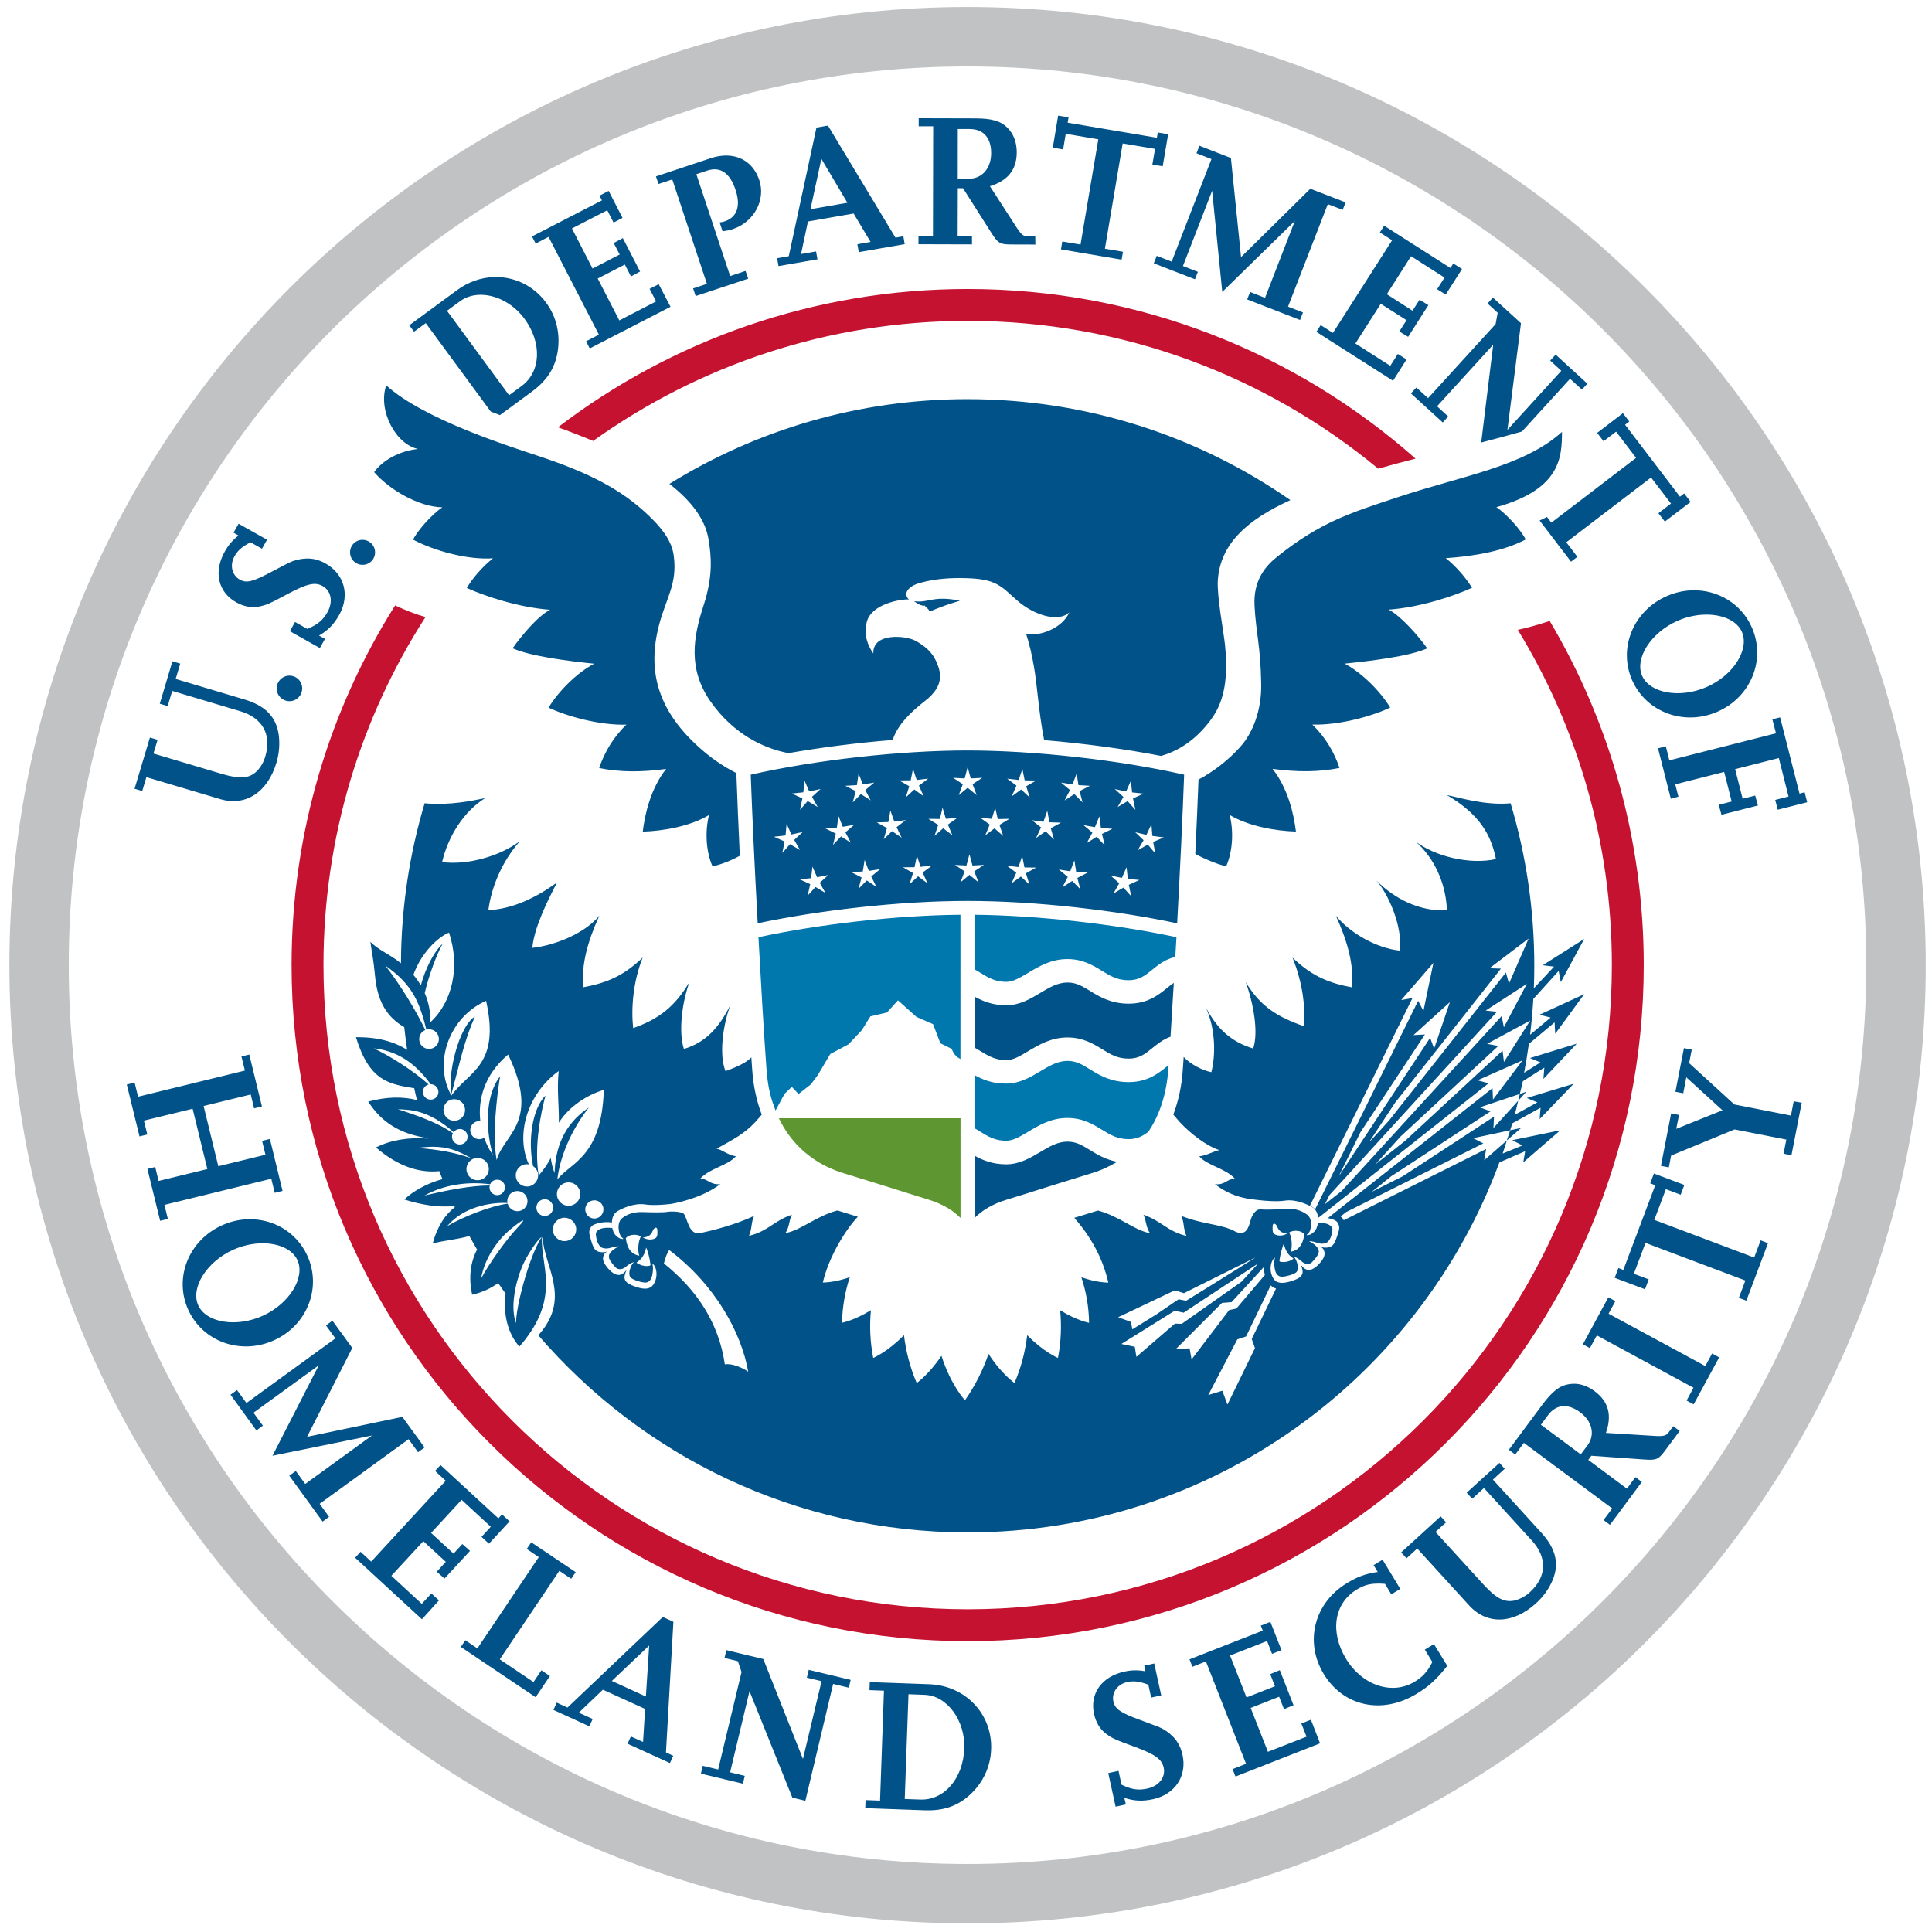
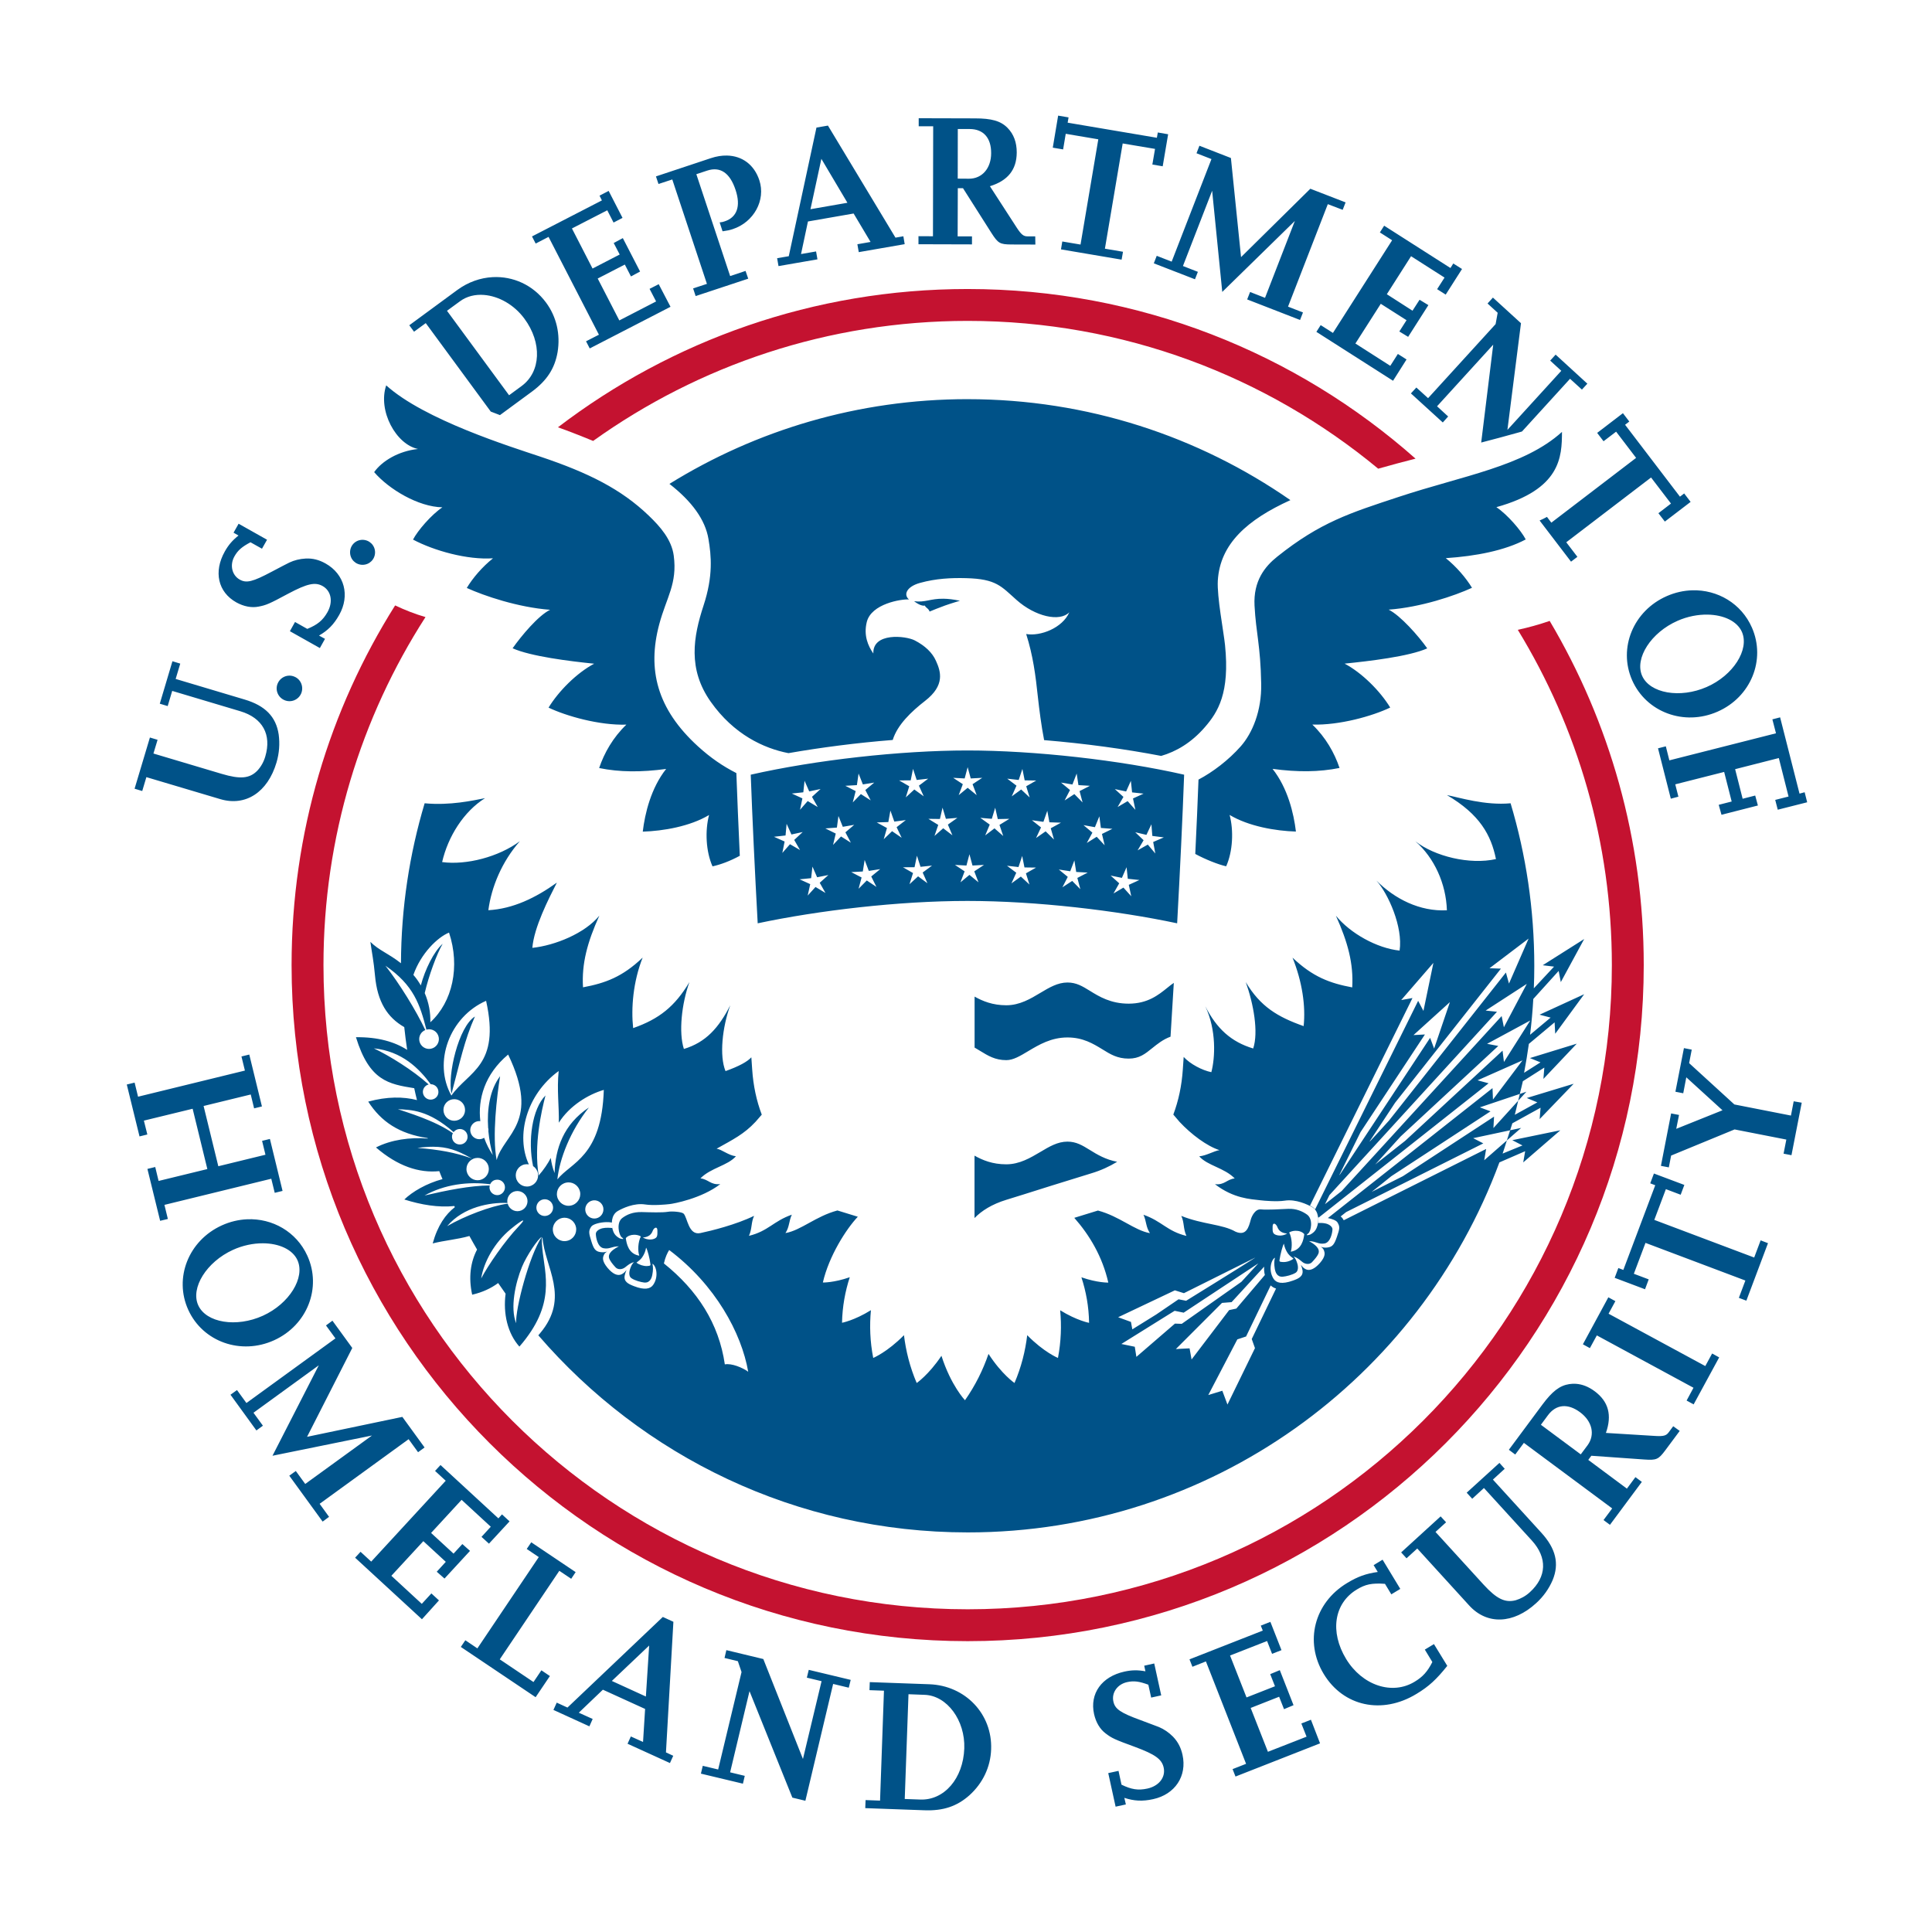
<svg xmlns="http://www.w3.org/2000/svg" width="179" height="179" viewBox="0 0 179 179" fill="none">
  <path d="M98.037 10.712L97.54 13.681L98.498 13.844L98.74 12.396L101.758 12.907L100.111 22.658L98.421 22.373L98.3 23.105L103.917 24.056L104.046 23.326L102.37 23.041L104.017 13.291L107.014 13.795L106.766 15.244L107.724 15.407L108.228 12.439L107.27 12.274L107.185 12.764L98.918 11.366L99.002 10.876L98.037 10.712ZM85.118 10.954V11.7H86.46L86.439 21.89L85.097 21.883V22.629L90.054 22.643V21.898H88.726L88.741 17.438H89.223L91.866 21.599C92.469 22.536 92.639 22.643 93.683 22.651L95.928 22.658L95.914 21.898H95.189C94.834 21.898 94.622 21.734 94.217 21.116L91.716 17.253C93.378 16.742 94.194 15.719 94.201 14.128C94.201 13.191 93.924 12.43 93.342 11.841C92.71 11.202 91.858 10.968 90.339 10.968L85.118 10.954ZM76.709 11.636L75.645 11.82L73.08 23.738L72.001 23.922L72.129 24.654L75.737 24.028L75.609 23.296L74.216 23.538L74.856 20.52L79.088 19.782L80.658 22.416L79.436 22.629L79.564 23.361L83.819 22.622L83.698 21.891L82.966 22.018L76.709 11.636ZM88.74 11.954H89.856C91.113 11.962 91.838 12.772 91.83 14.192C91.83 15.591 90.993 16.558 89.778 16.558L88.734 16.55L88.74 11.954ZM111.126 13.503L110.857 14.199L112.241 14.739L108.555 24.241L107.171 23.701L106.901 24.397L110.714 25.875L110.984 25.186L109.6 24.646L112.305 17.673L113.243 27.047L119.968 20.471L117.205 27.594L115.821 27.054L115.55 27.742L120.45 29.646L120.721 28.95L119.336 28.41L123.022 18.915L124.399 19.441L124.67 18.751L121.403 17.487L114.983 23.823L114.044 14.639L111.126 13.503ZM67.35 14.412C66.88 14.402 66.379 14.481 65.859 14.654L60.774 16.344L61.009 17.047L62.287 16.628L65.497 26.301L64.217 26.72L64.452 27.431L69.324 25.819L69.075 25.101L67.648 25.577L64.516 16.139L65.525 15.805C66.74 15.407 67.634 16.024 68.152 17.601C68.649 19.093 68.288 20.131 67.144 20.507C66.995 20.557 66.91 20.585 66.676 20.606L66.945 21.43C67.407 21.366 67.599 21.323 67.883 21.23C69.851 20.584 70.958 18.539 70.355 16.707C69.881 15.258 68.759 14.439 67.35 14.412ZM76.1 14.717L78.514 18.787L75.09 19.384L76.1 14.717ZM56.392 17.687L55.547 18.127L55.767 18.567L49.29 21.905L49.63 22.566L50.823 21.947L55.49 31.01L54.297 31.62L54.638 32.282L62.123 28.424L61.03 26.33L60.183 26.763L60.788 27.928L57.38 29.688L55.377 25.805L57.89 24.511L58.458 25.612L59.303 25.158L57.705 22.061L56.86 22.516L57.415 23.581L54.9 24.88L52.99 21.166L56.264 19.483L56.846 20.62L57.677 20.187L56.392 17.687ZM128.242 20.911L127.845 21.535L128.98 22.26L123.498 30.846L122.361 30.122L121.963 30.747L129.066 35.278L130.316 33.304L129.513 32.793L128.81 33.894L125.578 31.827L127.929 28.147L130.316 29.667L129.648 30.712L130.465 31.209L132.34 28.269L131.523 27.772L130.869 28.787L128.49 27.26L130.735 23.738L133.837 25.718L133.15 26.791L133.945 27.295L135.457 24.923L134.647 24.412L134.385 24.831L128.242 20.911ZM45.641 25.677C44.512 25.737 43.376 26.128 42.366 26.869L37.92 30.136L38.361 30.733L39.446 29.937L45.469 38.133C45.753 38.247 46.037 38.353 46.321 38.46L49.269 36.294C50.668 35.264 51.398 34.143 51.661 32.623C51.931 30.968 51.563 29.355 50.597 28.041C49.385 26.394 47.524 25.576 45.641 25.677ZM44.84 27.326C46.188 27.431 47.624 28.216 48.587 29.526C50.234 31.756 50.127 34.447 48.324 35.768L47.166 36.62L41.413 28.794L42.628 27.906C43.254 27.445 44.031 27.263 44.84 27.326ZM138.319 27.572L137.822 28.119L138.76 28.979L138.568 30.029L132.312 36.89L131.225 35.904L130.721 36.45L133.675 39.142L134.172 38.587L133.143 37.643L138.347 31.933L137.233 41.002C138.313 40.725 139.462 40.413 140.712 40.065C140.812 40.037 140.912 40.008 141.011 39.98L145.464 35.094L146.565 36.095L147.069 35.548L144.129 32.856L143.625 33.41L144.654 34.355L139.662 39.83L140.919 29.945L138.319 27.572ZM35.782 35.704C34.986 38.055 36.692 41.18 38.73 41.599C36.926 41.784 35.383 42.721 34.666 43.744C36.023 45.32 38.743 46.961 40.987 47.003C39.951 47.699 38.693 49.169 38.267 49.993C40.206 51.023 43.296 51.89 45.676 51.727C44.674 52.529 43.808 53.544 43.247 54.474C44.859 55.206 47.984 56.271 50.966 56.498C49.865 57.038 48.302 58.913 47.493 60.063C49.169 60.816 52.798 61.264 55.05 61.492C53.438 62.344 51.754 64.034 50.824 65.561C52.457 66.342 55.525 67.216 58.032 67.138C56.797 68.324 55.98 69.766 55.511 71.158C57.408 71.548 59.41 71.555 61.718 71.243C60.312 73.018 59.751 75.368 59.552 77.051C61.434 76.995 63.934 76.568 65.695 75.51C65.312 76.952 65.397 78.891 66.015 80.269C66.754 80.105 67.613 79.793 68.543 79.289C68.422 76.612 68.302 73.877 68.223 71.626C66.959 70.98 65.853 70.227 64.666 69.148C60.86 65.675 59.958 62.025 61.08 57.835C61.747 55.342 62.77 54.084 62.422 51.478C62.223 49.986 61.164 48.786 60.113 47.778C57.563 45.328 54.546 43.814 50.086 42.316C47.331 41.393 39.318 38.9 35.782 35.704ZM89.642 36.982C79.508 36.982 70.048 39.859 62.023 44.831C64.104 46.45 65.34 48.154 65.638 49.929C65.901 51.484 66.086 53.359 65.184 56.1C64.233 59.005 63.706 61.988 65.851 65.021C67.981 68.039 70.759 69.339 73.052 69.779C76.057 69.254 79.395 68.82 82.711 68.558C83.144 67.152 84.431 65.93 85.709 64.936C87.577 63.487 87.164 62.216 86.717 61.229C86.376 60.462 85.708 59.829 84.749 59.332C83.911 58.899 80.837 58.579 80.915 60.547C80.418 59.836 80.005 58.871 80.304 57.642C80.716 55.931 83.521 55.49 84.217 55.54C83.678 55.086 84.011 54.347 85.239 54.006C86.731 53.594 88.145 53.53 89.508 53.566C92.32 53.637 92.76 54.326 94.188 55.59C95.906 57.117 98.18 57.65 99.075 56.726C98.436 58.189 96.39 58.971 95.076 58.743C95.716 60.767 95.942 62.529 96.169 64.653C96.276 65.619 96.475 67.244 96.738 68.572C100.509 68.885 104.288 69.403 107.583 70.036C108.954 69.638 110.367 68.835 111.638 67.365C112.846 65.973 113.953 64.205 113.498 59.76C113.37 58.51 112.745 55.306 112.83 53.794C113.036 50.378 115.572 48.147 119.556 46.336C111.069 40.441 100.764 36.983 89.643 36.983L89.642 36.982ZM150.364 38.282L147.978 40.108L148.568 40.882L149.733 39.994L151.585 42.423L143.731 48.425L143.326 47.891C143.099 48.019 142.871 48.126 142.644 48.225L145.556 52.038L146.146 51.591L145.115 50.242L152.971 44.241L154.817 46.655L153.652 47.55L154.249 48.324L156.636 46.5L156.038 45.718L155.648 46.017L150.564 39.355L150.954 39.056L150.364 38.282ZM144.718 40.016C141.181 43.218 135.529 44.071 129.591 46.038C125.117 47.515 122.34 48.374 118.342 51.57C117.198 52.479 116.112 53.815 116.233 56.116C116.368 58.673 116.786 59.772 116.85 63.344C116.9 65.887 116.02 67.94 114.955 69.148C113.826 70.426 112.355 71.54 111.041 72.229C110.963 74.402 110.863 76.583 110.742 79.118C111.673 79.622 112.866 80.098 113.604 80.262C114.222 78.891 114.308 76.945 113.924 75.503C115.686 76.561 118.185 76.988 120.067 77.044C119.868 75.361 119.308 73.011 117.902 71.236C120.21 71.548 122.212 71.534 124.108 71.151C123.64 69.759 122.823 68.31 121.587 67.131C124.094 67.209 127.17 66.342 128.803 65.554C127.873 64.027 126.189 62.337 124.577 61.485C126.828 61.257 130.557 60.824 132.233 60.071C131.423 58.92 129.755 57.031 128.661 56.484C131.644 56.264 134.769 55.199 136.381 54.46C135.813 53.529 134.946 52.515 133.952 51.713C136.743 51.528 139.42 51.008 141.359 49.979C140.933 49.155 139.668 47.678 138.639 46.989C144.611 45.327 144.711 42.338 144.718 40.016ZM22.107 48.523L21.638 49.354L22.099 49.616C21.531 50.064 21.169 50.49 20.828 51.094C19.77 52.976 20.197 54.858 21.894 55.81C22.576 56.187 23.3 56.336 23.968 56.201C24.657 56.066 24.92 55.966 26.724 54.993C28.456 54.077 29.195 53.906 29.891 54.297C30.694 54.752 30.878 55.76 30.339 56.719C29.913 57.472 29.415 57.884 28.47 58.267L27.334 57.627L26.858 58.48L29.635 60.042L30.111 59.19L29.557 58.884C30.374 58.416 30.921 57.87 31.426 56.975C32.441 55.171 31.921 53.196 30.167 52.209C29.564 51.868 28.975 51.719 28.336 51.748C27.768 51.776 27.249 51.911 26.801 52.124C26.581 52.224 26.049 52.515 25.189 52.962C23.414 53.907 22.832 54.049 22.214 53.701C21.49 53.296 21.27 52.358 21.717 51.555C22.037 50.98 22.427 50.654 23.208 50.242L24.273 50.838L24.742 50.007L22.107 48.523ZM33.592 50.014C32.945 50.014 32.434 50.525 32.434 51.172C32.434 51.818 32.945 52.33 33.592 52.33C34.238 52.33 34.749 51.818 34.749 51.172C34.749 50.533 34.238 50.021 33.592 50.014ZM156.783 54.692C156.001 54.715 155.204 54.888 154.432 55.227C151.335 56.583 149.908 60.029 151.214 63.012C152.521 65.987 156.03 67.294 159.127 65.937C162.223 64.581 163.622 61.13 162.316 58.147C161.336 55.91 159.128 54.623 156.783 54.692ZM87.417 55.472C86.195 55.453 85.724 55.841 84.691 55.703C85.209 56.093 85.514 56.143 85.692 56.107C85.706 56.2 85.877 56.328 85.919 56.364C86.033 56.463 86.091 56.556 86.126 56.662C86.36 56.563 86.985 56.306 87.56 56.1C88.142 55.894 88.937 55.66 88.937 55.66C88.314 55.529 87.824 55.478 87.417 55.472ZM158.205 56.944C159.686 56.968 160.947 57.54 161.391 58.552C162.102 60.192 160.568 62.585 158.125 63.65C155.66 64.73 152.856 64.24 152.139 62.607C151.436 60.988 152.969 58.594 155.434 57.514C156.35 57.112 157.317 56.929 158.205 56.944ZM15.976 61.264L14.804 65.198L15.536 65.418L15.955 64.012L22.262 65.895C24.336 66.513 25.181 68.061 24.578 70.092C24.429 70.603 24.166 71.057 23.839 71.405C23.122 72.137 22.248 72.208 20.537 71.697L14.216 69.814L14.599 68.543L13.889 68.331L12.469 73.074L13.178 73.288L13.562 72.002L20.415 74.041C22.759 74.737 24.797 73.4 25.614 70.659C25.877 69.778 25.934 68.891 25.82 68.046C25.572 66.399 24.57 65.376 22.653 64.808L16.275 62.904L16.701 61.484L15.976 61.264ZM26.816 62.597C26.355 62.597 25.919 62.87 25.727 63.323C25.471 63.927 25.756 64.616 26.36 64.871C26.963 65.127 27.653 64.844 27.908 64.24C28.157 63.63 27.872 62.933 27.276 62.692C27.125 62.628 26.969 62.597 26.816 62.597ZM164.928 66.463L164.211 66.648L164.545 67.94L154.666 70.447L154.339 69.147L153.615 69.332L154.801 73.998L155.504 73.813L155.213 72.669L159.743 71.52L160.44 74.26L159.24 74.566L159.496 75.489L162.869 74.629L162.62 73.707L161.456 74.005L160.76 71.264L164.808 70.233L165.709 73.799L164.474 74.111L164.709 75.02L167.435 74.331L167.201 73.401L166.726 73.53L164.928 66.463ZM89.632 69.531C83.425 69.531 75.522 70.418 69.556 71.775C69.698 75.681 69.932 80.63 70.201 85.545C75.826 84.352 83.255 83.472 89.633 83.472C96.01 83.472 103.446 84.352 109.063 85.545C109.333 80.631 109.568 75.681 109.71 71.775C103.752 70.418 95.839 69.531 89.632 69.531ZM89.653 71.078L89.938 72.123L91.004 72.066L90.108 72.655L90.491 73.671L89.654 72.989L88.823 73.671L89.206 72.655L88.312 72.066L89.377 72.123L89.653 71.078ZM84.591 71.235L84.932 72.264L85.996 72.144L85.137 72.791L85.584 73.777L84.711 73.146L83.922 73.876L84.242 72.847L83.305 72.307L84.377 72.3L84.591 71.235ZM94.725 71.242L94.937 72.3L96.01 72.315L95.08 72.847L95.398 73.884L94.612 73.146L93.737 73.784L94.177 72.791L93.318 72.144L94.384 72.264L94.725 71.242ZM79.547 71.668L79.945 72.676L80.997 72.506L80.173 73.196L80.67 74.154L79.761 73.572L79.008 74.346L79.278 73.295L78.319 72.805L79.392 72.741L79.547 71.668ZM99.753 71.668L99.917 72.741L100.981 72.805L100.023 73.295L100.3 74.346L99.54 73.572L98.637 74.161L99.136 73.196L98.305 72.506L99.362 72.683L99.753 71.668ZM74.541 72.337L74.974 73.323L76.026 73.102L75.231 73.827L75.763 74.772L74.833 74.218L74.122 75.027L74.342 73.97L73.362 73.521L74.428 73.408L74.541 72.337ZM104.775 72.344L104.888 73.415L105.954 73.53L104.973 73.977L105.194 75.034L104.476 74.225L103.546 74.772L104.086 73.834L103.29 73.109L104.335 73.33L104.775 72.344ZM134.055 73.664C137.102 75.447 138.153 77.378 138.6 79.593C136.164 80.14 132.912 79.338 131.137 77.946C132.884 79.473 133.977 81.867 134.055 84.338C131.541 84.466 129.226 83.287 127.522 81.582C128.616 82.796 130 85.886 129.673 88.073C127.578 87.853 125.108 86.482 123.772 84.842C124.88 87.299 125.412 89.281 125.284 91.483C123.196 91.092 121.62 90.503 119.753 88.727C120.654 90.964 120.98 93.216 120.782 95.07C118.374 94.218 116.776 93.266 115.42 90.993C116.137 92.989 116.614 95.616 116.109 97.143C114.071 96.532 112.729 95.311 111.67 93.23C112.714 95.438 112.586 98.002 112.231 99.337C111.379 99.167 110.264 98.578 109.668 97.925C109.639 98.322 109.617 98.713 109.588 99.089C109.489 100.581 109.191 101.979 108.708 103.265C108.871 103.457 109.27 103.926 109.291 103.947C110.364 105.098 111.826 106.191 112.984 106.56C112.487 106.631 111.797 107.064 111.109 107.135C111.876 108.001 113.431 108.194 114.397 109.181C113.644 109.267 113.467 109.813 112.565 109.714C114.298 111.049 115.881 111.099 116.769 111.205C117.124 111.248 118.289 111.354 119.028 111.241C120.072 111.077 121.151 111.602 121.577 111.844C122.216 112.22 122.181 113.101 122.06 113.548C121.982 113.818 121.869 114.137 121.386 114.386C121.109 114.464 120.938 114.486 121.208 114.28C121.463 114.095 121.691 112.973 121.109 112.54C120.683 112.228 120.086 111.971 119.383 111.999C118.602 112.035 117.401 112.107 116.826 112.05C116.293 111.994 115.967 112.696 115.888 112.987C115.697 113.683 115.484 114.55 114.476 114.117C113.24 113.407 111.471 113.463 109.447 112.653C109.738 113.278 109.61 113.812 109.922 114.508C108.119 114.067 107.664 113.151 105.945 112.547C106.229 113.179 106.152 113.662 106.542 114.252C105.094 113.996 103.744 112.696 101.727 112.157C101.663 112.178 101.607 112.192 101.543 112.213C100.812 112.433 100.144 112.647 99.533 112.832C100.961 114.451 102.139 116.431 102.685 118.832C102.685 118.832 101.684 118.861 100.193 118.342C100.619 119.649 100.882 121.056 100.903 122.561C100.903 122.561 99.774 122.355 98.225 121.397C98.36 122.817 98.311 124.294 98.02 125.814C98.02 125.814 96.713 125.28 95.172 123.704C94.995 125.174 94.625 126.665 93.993 128.135C93.993 128.135 92.807 127.327 91.586 125.438C91.081 126.908 90.372 128.356 89.406 129.733C89.406 129.733 88.105 128.37 87.225 125.614C86.046 127.376 84.932 128.135 84.932 128.135C84.3 126.658 83.93 125.167 83.753 123.704C82.211 125.273 80.905 125.814 80.905 125.814C80.606 124.294 80.556 122.81 80.691 121.389C79.143 122.348 78.014 122.554 78.014 122.554C78.043 121.056 78.305 119.649 78.731 118.335C77.239 118.853 76.238 118.825 76.238 118.825C76.799 116.375 78.404 113.86 79.477 112.731C78.951 112.568 78.383 112.391 77.772 112.206C77.708 112.185 77.651 112.171 77.587 112.15C75.57 112.689 74.222 113.989 72.773 114.244C73.156 113.648 73.078 113.165 73.362 112.54C71.643 113.144 71.188 114.06 69.392 114.501C69.697 113.805 69.576 113.271 69.867 112.646C68.198 113.463 65.905 114.031 64.889 114.244C63.774 114.479 63.703 112.81 63.334 112.441C63.17 112.278 62.276 112.206 61.9 112.27C61.346 112.362 60.259 112.319 59.45 112.298C58.64 112.284 58.085 112.526 57.659 112.846C57.07 113.279 57.347 114.443 57.603 114.635C57.88 114.841 57.71 114.819 57.433 114.741C56.95 114.493 56.836 114.173 56.758 113.903C56.637 113.456 56.594 112.575 57.24 112.199C57.659 111.958 58.74 111.431 59.784 111.595C60.522 111.708 61.686 111.602 62.041 111.559C62.396 111.524 65.011 111.042 66.736 109.707C65.834 109.806 65.649 109.267 64.896 109.174C65.862 108.194 67.417 108.001 68.184 107.128C67.495 107.05 66.892 106.504 66.395 106.426C67.915 105.573 68.931 105.084 70.003 103.933C70.017 103.912 70.414 103.464 70.578 103.272C70.088 101.987 69.79 100.581 69.69 99.082C69.669 98.72 69.641 98.344 69.612 97.96C69.236 98.372 68.469 98.791 67.219 99.238C66.636 97.825 66.921 95.176 67.659 93.138C66.601 95.219 65.4 96.575 63.362 97.186C62.865 95.659 63.157 92.989 63.874 90.993C62.518 93.259 61.069 94.409 58.661 95.254C58.462 93.4 58.654 90.964 59.542 88.72C57.681 90.503 56.097 91.085 54.016 91.476C53.881 89.274 54.421 87.292 55.529 84.835C54.194 86.475 51.417 87.598 49.322 87.819C49.478 85.915 50.813 83.309 51.594 81.775C49.62 83.195 47.518 84.203 45.246 84.331C45.53 82.172 46.503 79.828 48.164 77.939C46.211 79.388 43.214 80.176 40.963 79.871C41.51 77.499 42.966 75.185 44.94 73.949C43.797 74.169 41.723 74.645 39.343 74.424C37.937 79.126 37.171 84.096 37.15 89.245C35.956 88.308 35.133 88.073 34.316 87.264C34.472 88.379 34.614 88.983 34.742 90.368C34.962 92.846 35.898 94.267 37.454 95.162C37.532 95.872 37.618 96.567 37.724 97.271C36.574 96.532 35.025 96.07 32.98 96.099C34.222 100.14 35.999 100.438 38.378 100.822C38.456 101.191 38.541 101.561 38.633 101.923C37.369 101.596 35.849 101.589 34.116 102.065C35.309 103.918 36.972 105.047 39.621 105.445C39.628 105.459 39.628 105.473 39.635 105.487C38.002 105.352 36.24 105.594 34.834 106.311C36.844 108.044 38.817 108.698 40.699 108.506C40.792 108.755 40.892 108.997 40.998 109.245C39.507 109.643 38.2 110.416 37.461 111.133C39.031 111.63 40.636 111.894 42.092 111.738C42.106 111.773 42.127 111.808 42.142 111.844C41.289 112.497 40.544 113.548 40.089 115.203C41.204 114.919 42.347 114.841 43.491 114.515C43.718 114.934 43.96 115.353 44.201 115.772C43.597 116.915 43.392 118.356 43.747 119.954C44.706 119.734 45.501 119.357 46.154 118.874C46.382 119.208 46.609 119.536 46.844 119.862C46.602 121.695 47.028 123.541 48.122 124.762C48.562 124.265 48.909 123.789 49.215 123.327C51.58 119.712 50.153 117.113 50.203 114.769C50.224 114.72 50.238 114.677 50.259 114.621C50.451 117.412 52.879 120.167 50.031 123.534C49.974 123.598 49.925 123.654 49.876 123.718C59.506 134.896 73.752 141.978 89.667 141.978C112.258 141.978 131.513 127.709 138.92 107.696L141.306 106.659L141.128 107.696L144.566 104.721L140.113 105.637L141.057 106.126L139.218 106.879C139.36 106.478 139.479 106.067 139.611 105.661L137.513 107.497L137.691 106.453L124.495 113.058C124.474 113.022 124.46 112.987 124.432 112.945C124.375 112.852 124.305 112.774 124.212 112.703C124.319 112.617 124.496 112.475 124.723 112.298L137.428 105.935L136.491 105.451L139.913 104.72C139.979 104.503 140.056 104.291 140.12 104.074L142.733 102.632L142.648 103.684L145.802 100.41L141.455 101.73L142.436 102.135L140.346 103.286C140.462 102.859 140.552 102.42 140.658 101.988L138.366 104.514L138.423 103.456L129.979 108.974C128.956 109.486 127.955 109.991 127.081 110.431C127.65 109.983 128.274 109.493 128.906 108.974L138.097 102.966L137.109 102.596L140.81 101.354C140.902 100.959 141.01 100.573 141.093 100.175L143.082 98.911L142.997 99.962L146.087 96.696L141.747 98.03L142.726 98.428L141.208 99.393C141.378 98.506 141.52 97.619 141.648 96.717L144.034 94.721L144.091 95.778L146.774 92.114L142.641 94.011L143.665 94.281L141.761 95.872C141.896 94.778 141.996 93.669 142.06 92.554L144.409 89.956L144.609 90.993L146.774 87.001L142.933 89.43L143.983 89.558L142.109 91.568C142.138 90.879 142.152 90.183 142.152 89.487C142.152 84.253 141.384 79.196 139.956 74.424C137.577 74.644 135.199 73.884 134.055 73.664ZM140.81 101.354C140.761 101.566 140.71 101.777 140.658 101.988L141.42 101.149L140.81 101.354ZM139.914 104.72C139.818 105.036 139.712 105.347 139.611 105.661L140.937 104.501L139.914 104.72ZM87.326 74.829L87.637 75.865L88.703 75.773L87.822 76.399L88.241 77.392L87.389 76.739L86.58 77.449L86.928 76.427L86.011 75.865L87.084 75.879L87.326 74.829ZM92.204 74.836L92.445 75.886L93.518 75.865L92.602 76.427L92.949 77.456L92.139 76.746L91.28 77.4L91.699 76.399L90.826 75.773L91.892 75.865L92.204 74.836ZM82.496 75.098L82.857 76.121L83.923 75.98L83.071 76.639L83.54 77.62L82.652 77.009L81.878 77.755L82.177 76.717L81.231 76.199L82.304 76.164L82.496 75.098ZM97.033 75.119L97.226 76.185L98.299 76.221L97.353 76.739L97.652 77.783L96.877 77.023L95.99 77.642L96.451 76.661L95.606 75.994L96.672 76.143L97.033 75.119ZM77.682 75.603L78.086 76.604L79.144 76.42L78.327 77.115L78.832 78.075L77.922 77.499L77.183 78.28L77.432 77.23L76.467 76.753L77.539 76.675L77.682 75.603ZM101.855 75.632L101.998 76.71L103.063 76.79L102.097 77.265L102.347 78.315L101.608 77.527L100.692 78.103L101.21 77.143L100.386 76.448L101.444 76.639L101.855 75.632ZM72.88 76.327L73.328 77.315L74.372 77.087L73.584 77.819L74.123 78.756L73.193 78.216L72.483 79.026L72.695 77.967L71.709 77.527L72.781 77.407L72.88 76.327ZM106.678 76.371L106.764 77.449L107.829 77.585L106.842 78.011L107.041 79.076L106.344 78.252L105.4 78.784L105.955 77.847L105.181 77.108L106.217 77.35L106.678 76.371ZM89.819 79.146L90.102 80.191L91.168 80.134L90.266 80.73L90.657 81.746L89.819 81.057L88.988 81.746L89.372 80.73L88.476 80.134L89.541 80.191L89.819 79.146ZM84.954 79.282L85.287 80.311L86.352 80.198L85.486 80.838L85.926 81.831L85.06 81.192L84.265 81.923L84.592 80.887L83.66 80.354L84.733 80.347L84.954 79.282ZM94.705 79.303L94.917 80.368L95.99 80.382L95.053 80.915L95.379 81.952L94.583 81.213L93.71 81.846L94.157 80.859L93.298 80.212L94.364 80.332L94.705 79.303ZM80.11 79.673L80.494 80.688L81.551 80.525L80.72 81.206L81.203 82.172L80.308 81.575L79.548 82.342L79.826 81.299L78.867 80.801L79.939 80.744L80.11 79.673ZM99.541 79.715L99.71 80.787L100.776 80.845L99.817 81.341L100.094 82.385L99.341 81.618L98.432 82.208L98.929 81.242L98.098 80.56L99.157 80.723L99.541 79.715ZM75.273 80.29L75.707 81.278L76.75 81.071L75.947 81.789L76.481 82.733L75.557 82.179L74.833 82.975L75.067 81.916L74.087 81.469L75.152 81.363L75.273 80.29ZM104.377 80.347L104.491 81.419L105.563 81.533L104.583 81.98L104.81 83.039L104.086 82.236L103.163 82.782L103.695 81.838L102.9 81.121L103.944 81.335L104.377 80.347ZM41.603 86.404C42.647 89.558 41.929 92.825 39.87 94.715C39.898 93.834 39.735 92.903 39.351 92.008C39.721 90.403 40.473 88.365 41.013 87.442C40.189 88.159 39.373 89.849 38.989 91.298C38.79 90.957 38.57 90.631 38.3 90.325C38.989 88.351 40.524 86.845 41.603 86.404ZM141.626 86.959L139.807 91.128L139.523 90.105L128.693 103.819C128.097 104.479 127.507 105.133 126.924 105.751L126.903 105.736C127.67 104.579 128.487 103.336 129.254 102.171L139.061 89.744L138.004 89.707L141.626 86.959ZM132.805 89.21L131.882 93.663L131.391 92.726L121.847 112.043C121.776 111.958 121.683 111.872 121.569 111.808C121.513 111.78 121.449 111.738 121.371 111.702L130.866 92.469L129.822 92.655L132.805 89.21ZM35.71 89.473C38.345 91.284 38.913 93.088 39.509 95.404C39.531 95.397 39.553 95.388 39.574 95.381C40.071 95.282 40.546 95.594 40.646 96.092C40.745 96.582 40.425 97.065 39.928 97.165C39.438 97.264 38.956 96.944 38.857 96.454C38.771 96.014 39.005 95.595 39.403 95.432C38.551 93.621 37.031 91.163 35.71 89.473ZM98.903 91.029C97.994 91.029 97.213 91.497 96.382 91.994C95.494 92.527 94.478 93.138 93.236 93.138C91.964 93.138 91.041 92.754 90.296 92.335V97.058C90.466 97.158 90.629 97.256 90.793 97.356C91.545 97.817 92.199 98.222 93.236 98.222C93.875 98.222 94.514 97.838 95.26 97.391C96.261 96.794 97.39 96.12 98.903 96.12C100.338 96.12 101.289 96.703 102.127 97.214C102.88 97.683 103.526 98.08 104.57 98.08C105.558 98.08 106.09 97.648 106.757 97.108C107.219 96.739 107.746 96.305 108.449 96.049C108.548 94.48 108.646 92.804 108.753 91.064C108.568 91.185 108.37 91.341 108.136 91.533C107.333 92.179 106.332 92.989 104.57 92.989C102.916 92.989 101.843 92.336 100.984 91.803C100.281 91.37 99.72 91.029 98.903 91.029ZM141.458 91.156L139.335 95.176L139.128 94.138L124.3 110.352C123.661 110.856 123.128 111.275 122.759 111.567C122.886 111.311 123.021 111.034 123.171 110.729L138.695 93.741L137.645 93.628L141.458 91.156ZM45.037 92.726C46.379 98.762 43.404 99.253 41.82 101.504C40.094 98.415 41.656 94.203 45.037 92.726ZM134.334 92.846L132.871 97.15L132.501 96.155L124.17 108.784C124.142 108.819 124.106 108.855 124.078 108.89C124.675 107.683 125.357 106.305 126.053 104.891L132.019 95.844L130.96 95.901L134.334 92.846ZM44.001 94.181C42.488 95.111 41.429 99.636 41.834 101.333C42.615 98.414 43.021 96.382 44.001 94.181ZM141.777 94.55L139.341 98.393L139.213 97.341L130.193 105.694C129.27 106.432 128.318 107.177 127.409 107.895C128.155 107.071 128.95 106.198 129.767 105.296L138.816 96.908L137.778 96.71L141.777 94.55ZM156.016 97.108L155.227 101.149L155.952 101.291L156.236 99.813L159.588 102.867L155.305 104.586L155.561 103.3L154.829 103.159L153.885 108.017L154.617 108.158L154.829 107.064L160.71 104.642L165.504 105.581L165.248 106.887L165.98 107.029L166.931 102.164L166.185 102.036L165.931 103.357L160.689 102.328L156.498 98.499L156.74 97.249L156.016 97.108ZM34.636 97.129C37.25 97.406 38.819 98.983 39.906 100.453C40.247 100.453 40.552 100.7 40.609 101.048C40.68 101.439 40.418 101.808 40.02 101.872C39.63 101.936 39.261 101.674 39.19 101.283C39.126 100.914 39.36 100.566 39.715 100.474C38.223 99.132 36.071 97.811 34.636 97.129ZM23.096 97.704L22.371 97.882L22.691 99.189L12.79 101.61L12.472 100.304L11.747 100.481L12.926 105.289L13.651 105.111L13.331 103.826L17.848 102.726L19.211 108.314L14.694 109.415L14.382 108.123L13.658 108.3L14.837 113.108L15.553 112.938L15.235 111.632L25.134 109.21L25.454 110.516L26.179 110.338L25.007 105.523L24.282 105.701L24.595 106.986L20.227 108.052L18.863 102.47L23.231 101.404L23.543 102.69L24.268 102.512L23.096 97.704ZM47.079 97.704C50.112 104.01 46.654 105.075 46.015 107.483C45.589 105.225 46.035 101.589 46.333 99.707C45.374 100.985 45.113 102.768 45.226 104.494C45.226 104.515 45.233 104.529 45.241 104.551C45.262 104.636 45.255 104.721 45.248 104.807C45.319 105.574 45.461 106.333 45.66 107.015C45.34 106.546 45.063 106.006 44.857 105.417C44.772 105.466 44.679 105.51 44.572 105.531C44.118 105.624 43.678 105.325 43.586 104.87C43.494 104.423 43.791 103.976 44.245 103.884C44.331 103.869 44.416 103.868 44.502 103.875C44.267 101.851 44.885 99.543 47.079 97.704ZM141.058 98.245L138.323 101.874L138.281 100.815L123.027 112.853C123.439 112.931 123.808 113.08 123.914 113.251C124.177 113.67 124.106 113.875 123.865 114.592C123.63 115.281 123.46 115.522 123.005 115.579C122.878 115.593 122.643 115.622 122.373 115.515C122.508 115.608 122.607 115.686 122.671 115.871C122.735 116.055 122.849 116.382 122.288 117.021C121.784 117.589 121.314 117.795 120.923 117.568C120.703 117.44 120.632 117.298 120.526 117.184C120.582 117.333 120.647 117.505 120.676 117.675C120.768 118.243 120.335 118.456 119.788 118.648C118.751 119.017 118.246 118.854 118.005 118.492C117.486 117.704 117.778 116.695 118.126 116.525C118.041 116.83 118.048 117.163 118.105 117.532C118.155 117.838 118.296 118.335 118.857 118.285C119.162 118.257 119.716 118.129 120.05 117.916C120.291 117.76 120.3 117.355 120.179 117.014C120.122 116.844 120.051 116.596 119.845 116.418C120.186 116.511 120.385 116.695 120.654 116.915C120.917 117.135 121.322 117.185 121.556 116.944C121.847 116.631 122.031 116.404 122.131 116.191C122.393 115.644 121.69 115.218 121.286 114.99C122.003 115.019 122.117 115.296 122.7 115.211C123.275 115.126 123.445 114.202 123.453 113.896C123.46 113.676 123.189 113.449 122.855 113.364C122.6 113.3 122.308 113.3 122.088 113.307C122.117 113.158 122.131 112.981 122.117 112.803C122.145 112.803 122.167 112.795 122.189 112.795L122.55 112.512L137.918 100.367L136.896 100.09L141.058 98.245ZM51.761 99.231C51.583 100.978 51.81 102.52 51.775 104.018C52.762 102.456 54.487 101.404 55.943 100.978C55.745 107.206 52.896 107.683 51.639 109.273C51.845 107.356 52.833 104.798 54.559 102.611C52.208 104.173 51.448 106.418 51.384 108.683C51.192 108.2 51.086 107.732 51.029 107.285C50.752 107.817 50.389 108.357 49.907 108.911C49.452 106.063 50.156 102.974 50.539 101.497C49.303 102.74 48.891 105.68 49.389 108.038C49.609 108.18 49.779 108.413 49.836 108.698C49.949 109.251 49.587 109.798 49.026 109.912C48.465 110.026 47.918 109.663 47.805 109.102C47.691 108.541 48.053 107.994 48.614 107.881C48.749 107.859 48.877 107.859 48.998 107.881C47.762 105.218 48.778 101.405 51.761 99.231ZM42.09 101.84C42.555 101.842 42.974 102.167 43.067 102.639C43.181 103.186 42.825 103.712 42.286 103.818C41.746 103.932 41.213 103.577 41.107 103.037C40.993 102.49 41.348 101.965 41.888 101.858C41.955 101.845 42.024 101.839 42.09 101.84ZM36.867 102.768C38.096 102.825 39.694 102.839 42.024 104.891C42.13 104.756 42.286 104.649 42.478 104.614C42.876 104.543 43.245 104.806 43.309 105.197C43.38 105.595 43.117 105.964 42.719 106.028C42.328 106.092 41.952 105.835 41.888 105.438C41.86 105.274 41.889 105.125 41.96 104.99C40.27 103.797 37.606 103.031 36.867 102.768ZM98.896 105.772C97.987 105.772 97.206 106.24 96.375 106.737C95.48 107.263 94.471 107.874 93.228 107.874C91.957 107.874 91.034 107.49 90.289 107.071V112.853C90.949 112.178 91.893 111.574 93.236 111.162L94.883 110.651C96.261 110.21 98.151 109.621 101.126 108.704C101.993 108.442 102.787 108.08 103.504 107.64C102.425 107.434 101.637 106.958 100.976 106.546C100.273 106.113 99.712 105.772 98.896 105.772ZM40.132 106.246C41.441 106.249 42.369 106.584 43.557 107.249C43.713 107.299 43.743 107.306 43.608 107.292C42.152 106.788 40.716 106.511 38.671 106.355C39.216 106.282 39.695 106.245 40.132 106.246ZM44.256 107.278C44.738 107.279 45.17 107.618 45.27 108.109C45.383 108.662 45.021 109.209 44.46 109.33C43.899 109.444 43.352 109.082 43.238 108.52C43.125 107.959 43.487 107.413 44.048 107.299C44.118 107.285 44.187 107.278 44.256 107.278ZM153.236 108.726L152.895 109.636L153.358 109.813L150.402 117.66L149.941 117.483L149.6 118.391L152.412 119.45L152.753 118.534L151.376 118.015L152.455 115.153L161.709 118.641L161.106 120.246L161.801 120.507L163.804 115.181L163.123 114.919L162.526 116.51L153.271 113.023L154.344 110.175L155.714 110.693L156.055 109.784L153.236 108.726ZM46.09 109.297C46.424 109.305 46.719 109.549 46.775 109.89C46.839 110.274 46.576 110.65 46.193 110.721C45.802 110.785 45.433 110.523 45.362 110.133C45.341 110.033 45.348 109.926 45.376 109.834H45.369C43.587 109.841 41.413 110.281 39.332 110.764C41.179 109.734 43.388 109.451 45.411 109.721C45.504 109.508 45.702 109.344 45.944 109.309C45.993 109.3 46.042 109.296 46.09 109.297ZM52.683 109.549C53.188 109.55 53.637 109.908 53.743 110.424C53.856 110.999 53.479 111.574 52.889 111.695C52.307 111.816 51.739 111.432 51.618 110.85C51.498 110.261 51.874 109.691 52.463 109.571C52.537 109.556 52.61 109.549 52.683 109.549ZM47.938 110.349C48.376 110.353 48.764 110.664 48.857 111.105C48.956 111.609 48.629 112.1 48.125 112.199C47.635 112.299 47.166 111.993 47.038 111.524H46.995C45.497 111.73 42.997 112.681 41.427 113.605C42.954 111.794 45.454 111.396 46.953 111.453C46.974 111.453 46.995 111.46 47.017 111.46C46.917 110.963 47.244 110.465 47.748 110.366C47.812 110.354 47.876 110.348 47.938 110.349ZM50.474 111.111C50.834 111.111 51.153 111.364 51.228 111.731C51.313 112.15 51.051 112.561 50.617 112.646C50.206 112.732 49.794 112.455 49.709 112.036C49.631 111.617 49.9 111.211 50.319 111.126C50.371 111.116 50.423 111.111 50.474 111.111ZM55.029 111.21C55.441 111.191 55.811 111.474 55.894 111.886C55.98 112.341 55.688 112.789 55.233 112.881C54.779 112.974 54.332 112.675 54.24 112.22C54.147 111.766 54.445 111.319 54.899 111.227C54.943 111.218 54.987 111.212 55.029 111.21ZM52.306 112.823C52.811 112.824 53.261 113.182 53.366 113.698C53.48 114.28 53.104 114.855 52.514 114.969C51.932 115.09 51.355 114.706 51.242 114.124C51.121 113.535 51.506 112.967 52.088 112.846C52.162 112.831 52.234 112.823 52.306 112.823ZM22.894 112.966C22.112 113 21.317 113.184 20.548 113.534C17.473 114.933 16.095 118.4 17.444 121.361C18.794 124.323 22.324 125.573 25.399 124.174C28.474 122.775 29.823 119.301 28.474 116.339C27.462 114.118 25.239 112.864 22.894 112.966ZM48.444 113.077C48.537 113.062 48.437 113.224 48.061 113.619C46.748 115.004 45.227 117.227 44.581 118.448C44.815 116.928 45.824 115.111 47.301 113.889C47.885 113.406 48.324 113.095 48.444 113.077ZM56.175 113.23C56.365 113.225 56.544 113.238 56.69 113.272C56.683 113.457 56.704 113.634 56.732 113.776C56.519 113.755 56.136 113.726 55.824 113.797C55.483 113.875 55.205 114.088 55.205 114.315C55.205 114.621 55.354 115.552 55.93 115.651C56.505 115.751 56.632 115.48 57.342 115.473C56.93 115.686 56.22 116.091 56.462 116.645C56.561 116.858 56.733 117.1 57.024 117.412C57.251 117.668 57.656 117.625 57.925 117.412C58.195 117.199 58.401 117.015 58.749 116.937C58.536 117.107 58.458 117.348 58.394 117.518C58.266 117.859 58.259 118.264 58.493 118.42C58.82 118.647 59.374 118.789 59.672 118.825C60.233 118.889 60.382 118.393 60.439 118.094C60.51 117.725 60.524 117.398 60.446 117.085C60.794 117.263 61.057 118.278 60.51 119.053C60.254 119.408 59.744 119.556 58.728 119.159C58.195 118.953 57.762 118.733 57.883 118.158C57.919 117.988 57.982 117.816 58.046 117.667C57.939 117.78 57.861 117.915 57.634 118.043C57.236 118.263 56.768 118.037 56.285 117.462C55.738 116.801 55.859 116.488 55.937 116.304C56.008 116.119 56.108 116.048 56.25 115.956C55.98 116.055 55.745 116.019 55.617 116.005C55.162 115.941 54.999 115.693 54.786 114.997C54.566 114.28 54.502 114.06 54.772 113.656C54.932 113.416 55.603 113.243 56.175 113.23ZM118.034 113.374C118.136 113.362 118.274 113.494 118.341 113.663C118.448 113.954 118.66 114.244 119.257 114.287C118.838 114.543 118.392 114.5 118.143 114.379C117.901 114.258 117.901 114.068 117.908 113.634C117.911 113.458 117.964 113.382 118.034 113.374ZM60.763 113.743C60.842 113.741 60.905 113.813 60.908 114.002C60.915 114.436 60.916 114.628 60.667 114.748C60.426 114.869 59.992 114.905 59.559 114.656C60.148 114.614 60.368 114.323 60.475 114.032C60.535 113.872 60.662 113.746 60.763 113.743ZM120.034 114.031C120.347 114.026 120.664 114.128 120.841 114.343C120.777 114.855 120.6 115.806 119.591 115.97C119.733 115.551 119.719 114.692 119.442 114.188C119.607 114.087 119.82 114.034 120.034 114.031ZM58.736 114.4C58.967 114.395 59.201 114.448 59.375 114.557C59.105 115.069 59.075 115.92 59.232 116.339C58.223 116.176 58.046 115.217 57.982 114.713C58.146 114.509 58.44 114.407 58.736 114.4ZM50.184 114.607C49.012 116.418 47.755 121.219 47.819 122.596C47.251 121.169 47.748 118.868 48.365 117.369C48.791 116.332 49.858 114.756 50.184 114.607ZM24.349 115.191C25.83 115.195 27.1 115.748 27.558 116.751C28.296 118.377 26.797 120.793 24.361 121.9C21.911 123.015 19.106 122.561 18.367 120.935C17.636 119.33 19.134 116.915 21.584 115.8C22.495 115.385 23.46 115.189 24.349 115.191ZM118.951 115.224C119.007 115.543 119.128 115.843 119.32 116.127C119.476 116.347 119.689 116.489 119.845 116.617C119.575 116.83 119.184 116.944 118.864 116.929C118.538 116.915 118.525 116.865 118.546 116.744C118.624 116.204 118.83 115.437 118.951 115.224ZM59.862 115.593C59.99 115.806 60.196 116.567 60.26 117.113C60.282 117.234 60.267 117.285 59.947 117.299C59.628 117.313 59.238 117.192 58.968 116.986C59.124 116.851 59.344 116.716 59.493 116.496C59.692 116.212 59.806 115.913 59.862 115.593ZM62 115.814C66.275 119.031 68.697 123.499 69.322 127.092C68.782 126.701 67.774 126.289 67.156 126.41C66.603 122.617 64.621 119.549 61.51 117.057C61.638 116.481 61.829 116.084 62 115.814ZM116.294 116.518C116.287 116.532 116.273 116.539 116.259 116.546C116.259 116.546 116.224 116.567 116.16 116.61C114.924 117.412 109.895 120.516 109.895 120.516L109.193 120.38L107.125 121.787L104.91 123.164L104.782 122.475L103.596 122.042L108.852 119.549L109.69 119.813L116.294 116.518ZM116.586 117.05C116.344 117.313 115.648 118.072 115.016 118.761L109.49 122.653L108.859 122.632L105.286 125.714L105.138 124.777L103.895 124.52L108.325 121.759L108.831 121.446L109.69 121.623L109.683 121.609L116.586 117.05ZM117.125 117.355C117.104 117.618 117.125 117.881 117.189 118.13L114.547 121.239L113.879 121.382L110.399 125.956L110.215 124.925L109.177 124.975L109.128 124.996L109.142 124.982L108.944 124.99L113.141 120.792L113.218 120.714L114.107 120.644L117.125 117.355ZM117.729 119.095C117.871 119.23 118.034 119.323 118.226 119.387L115.974 124.059L116.273 124.904L113.724 130.131L113.248 128.853L111.947 129.251L114.639 124.094L115.47 123.818L115.456 123.811L117.729 119.095ZM149.013 120.196L146.655 124.549L147.302 124.904L147.947 123.725L156.902 128.576L156.264 129.762L156.916 130.117L159.282 125.763L158.629 125.402L157.996 126.566L149.034 121.715L149.665 120.551L149.013 120.196ZM30.8 122.362L30.203 122.802L31.078 124.002L22.832 129.99L21.958 128.789L21.355 129.222L23.756 132.532L24.359 132.091L23.485 130.891L29.536 126.495L25.246 134.875L34.465 133L28.28 137.488L27.406 136.288L26.802 136.723L29.892 140.976L30.488 140.536L29.614 139.328L37.859 133.341L38.734 134.548L39.337 134.108L37.278 131.275L28.449 133.122L32.639 124.89L30.8 122.362ZM146.006 128.21C145.806 128.197 145.604 128.206 145.4 128.236C144.505 128.371 143.816 128.91 142.907 130.131L139.796 134.322L140.386 134.762L141.187 133.682L149.37 139.755L148.567 140.834L149.163 141.275L152.117 137.297L151.521 136.857L150.733 137.922L147.153 135.259L147.438 134.876L152.359 135.224C153.467 135.302 153.659 135.217 154.284 134.379L155.626 132.574L155.023 132.141L154.59 132.724C154.377 133.008 154.128 133.085 153.383 133.043L148.787 132.76C149.369 131.119 149.029 129.854 147.751 128.902C147.186 128.482 146.605 128.25 146.006 128.21ZM144.77 130.285C145.278 130.24 145.832 130.426 146.4 130.849C147.523 131.687 147.807 132.93 147.083 133.91L146.458 134.748L142.764 132.006L143.425 131.112C143.802 130.608 144.262 130.331 144.77 130.285ZM138.923 135.537L135.889 138.298L136.402 138.86L137.487 137.865L141.926 142.73C143.375 144.321 143.312 146.089 141.742 147.517C141.352 147.879 140.883 148.128 140.429 148.263C139.441 148.518 138.659 148.134 137.452 146.813L132.999 141.934L133.98 141.04L133.475 140.493L129.817 143.831L130.315 144.377L131.309 143.469L136.124 148.752C137.772 150.556 140.208 150.472 142.324 148.533C143.006 147.915 143.51 147.19 143.851 146.401C144.483 144.867 144.149 143.477 142.799 142L138.318 137.084L139.412 136.083L138.923 135.537ZM40.813 135.735L40.308 136.281L41.296 137.191L34.393 144.683L33.405 143.774L32.901 144.321L39.093 150.024L40.67 148.277L39.968 147.63L39.079 148.597L36.26 145.997L39.222 142.788L41.303 144.704L40.465 145.621L41.183 146.253L43.547 143.689L42.837 143.057L42.021 143.944L39.94 142.028L42.767 138.959L45.471 141.452L44.612 142.39L45.302 143.021L47.211 140.955L46.509 140.308L46.175 140.677L40.813 135.735ZM49.221 142.894L48.802 143.511L49.918 144.264L44.229 152.723L43.114 151.97L42.695 152.588L49.626 157.246L50.948 155.286L50.16 154.754L49.428 155.841L46.303 153.739L51.821 145.535L52.922 146.274L53.334 145.657L49.221 142.894ZM128.097 144.506L127.266 145.01L127.65 145.643C126.542 145.799 125.782 146.075 124.802 146.672C121.755 148.511 120.84 152.112 122.644 155.095C124.469 158.106 128.048 158.879 131.236 156.941C132.394 156.245 133.09 155.592 134.091 154.342L132.855 152.325L132.01 152.836L132.707 153.987C132.267 154.86 131.826 155.358 131.066 155.812C128.978 157.084 126.208 156.152 124.717 153.702C123.197 151.195 123.594 148.554 125.696 147.276C126.499 146.786 127.089 146.657 128.318 146.742L128.906 147.716L129.737 147.211L128.097 144.506ZM61.411 149.811L52.576 158.206L51.581 157.75L51.276 158.425L54.607 159.946L54.911 159.263L53.626 158.682L55.857 156.55L59.769 158.333L59.578 161.393L58.448 160.883L58.143 161.558L62.071 163.347L62.376 162.673L61.701 162.36L62.39 150.259L61.411 149.811ZM117.701 150.265L116.812 150.614L116.997 151.075L110.207 153.739L110.478 154.427L111.728 153.93L115.449 163.418L114.199 163.909L114.469 164.597L122.303 161.522L121.458 159.334L120.57 159.682L121.053 160.904L117.473 162.304L115.875 158.242L118.511 157.204L118.965 158.355L119.845 157.985L118.574 154.74L117.685 155.109L118.127 156.232L115.491 157.268L113.964 153.384L117.395 152.041L117.857 153.227L118.73 152.886L117.701 150.265ZM60.145 152.459L59.841 157.183L56.687 155.74L60.145 152.459ZM67.297 152.885L67.127 153.61L68.363 153.909L68.704 154.916L66.537 163.944L65.111 163.603L64.939 164.328L68.832 165.258L69.002 164.533L67.646 164.206L69.442 156.686L73.412 166.55L74.619 166.841L77.19 156.017L78.639 156.365L78.817 155.641L74.932 154.711L74.754 155.435L76.118 155.762L74.393 162.97L70.721 153.709L67.297 152.885ZM106.94 154.121L106.011 154.328L106.124 154.846C105.414 154.718 104.852 154.725 104.178 154.874C102.075 155.336 100.946 156.906 101.365 158.809C101.535 159.569 101.905 160.209 102.452 160.614C103.013 161.04 103.262 161.16 105.187 161.863C107.019 162.545 107.643 162.984 107.814 163.766C108.013 164.668 107.373 165.478 106.301 165.712C105.455 165.897 104.823 165.797 103.907 165.35L103.631 164.071L102.679 164.278L103.361 167.388L104.312 167.182L104.17 166.571C105.065 166.862 105.833 166.913 106.834 166.693C108.865 166.252 109.994 164.554 109.56 162.587C109.411 161.912 109.134 161.379 108.687 160.911C108.289 160.506 107.842 160.208 107.388 160.016C107.167 159.924 106.6 159.724 105.691 159.376C103.801 158.688 103.305 158.34 103.156 157.651C102.971 156.834 103.525 156.047 104.427 155.848C105.066 155.706 105.563 155.783 106.394 156.088L106.656 157.282L107.587 157.076L106.94 154.121ZM80.585 155.848L80.557 156.594L81.899 156.643L81.537 166.827L80.195 166.778L80.166 167.524L85.648 167.722H85.662C87.395 167.786 88.668 167.353 89.818 166.331C91.061 165.209 91.771 163.709 91.828 162.083C91.956 158.809 89.442 156.167 86.104 156.046L80.585 155.848ZM84.172 156.97L85.67 157.027C87.743 157.098 89.433 159.391 89.341 161.991C89.242 164.768 87.488 166.813 85.258 166.728L83.824 166.677L84.172 156.97Z" fill="#005288" />
  <path d="M89.652 26.777C75.385 26.777 62.225 31.55 51.694 39.589C52.191 39.767 52.694 39.951 53.198 40.15C53.802 40.384 54.385 40.619 54.953 40.853C64.732 33.858 76.713 29.731 89.652 29.731C104.105 29.731 117.364 34.873 127.69 43.424C128.855 43.09 129.992 42.792 131.15 42.494C120.099 32.715 105.568 26.777 89.652 26.777ZM36.608 56.093C30.529 65.744 27.015 77.172 27.015 89.416C27.015 124.009 55.059 152.054 89.653 152.054C124.246 152.054 152.293 124.01 152.293 89.416C152.293 77.776 149.111 66.867 143.578 57.528C142.584 57.869 141.59 58.146 140.624 58.352C146.15 67.399 149.339 78.039 149.339 89.416C149.339 122.376 122.621 149.1 89.654 149.1C56.694 149.1 29.97 122.376 29.97 89.416C29.97 77.542 33.442 66.469 39.422 57.172C38.47 56.895 37.54 56.533 36.61 56.093L36.608 56.093Z" fill="#C41230" />
-   <path d="M89.645 0.649C40.62 0.649 0.87 40.391 0.87 89.424C0.87 138.456 40.619 178.2 89.645 178.2C138.676 178.2 178.42 138.457 178.42 89.424C178.42 40.393 138.678 0.649 89.645 0.649ZM89.645 172.699C43.653 172.699 6.37 135.414 6.37 89.424C6.37 43.432 43.655 6.157 89.645 6.157C135.63 6.157 172.913 43.442 172.913 89.424C172.92 135.417 135.634 172.699 89.645 172.699Z" fill="#C0C2C4" />
-   <path d="M88.986 103.603H72.161C72.41 104.121 72.694 104.604 73.02 105.066C74.235 106.763 75.961 108.027 78.148 108.695C81.124 109.611 83.013 110.2 84.398 110.641L86.045 111.152C87.395 111.571 88.332 112.175 88.993 112.842V103.602L88.986 103.603Z" fill="#5E9732" />
-   <path d="M88.986 84.753C83.134 84.803 75.931 85.612 70.271 86.834C70.513 91.244 70.761 95.548 71.01 98.978C71.145 100.832 71.415 101.734 71.855 102.885L72.693 101.336L73.361 100.698L73.986 101.358L75.115 100.477L75.768 99.611L76.926 97.651L78.602 96.763L79.838 95.457L80.647 94.163L82.175 93.809L83.197 92.68L84.916 94.221L86.449 94.888L87.124 96.657L88.169 97.175C88.446 97.836 88.716 97.956 88.986 98.119L88.986 84.753ZM90.285 84.753V89.803C90.455 89.903 90.618 90.001 90.782 90.101C91.535 90.562 92.188 90.968 93.225 90.968C93.864 90.968 94.503 90.585 95.249 90.138C96.25 89.541 97.379 88.858 98.892 88.858C100.327 88.858 101.278 89.448 102.116 89.959C102.869 90.421 103.515 90.818 104.559 90.818C105.554 90.818 106.086 90.386 106.753 89.846C107.307 89.398 107.962 88.866 108.892 88.66C108.928 88.056 108.963 87.445 108.998 86.834C103.338 85.62 96.137 84.81 90.285 84.753ZM98.899 98.291C97.99 98.291 97.21 98.759 96.379 99.256C95.491 99.788 94.475 100.392 93.232 100.392C91.954 100.407 91.031 100.023 90.285 99.604V104.525C90.456 104.625 90.619 104.725 90.782 104.824C91.535 105.293 92.188 105.69 93.225 105.69C93.864 105.69 94.503 105.307 95.249 104.86C96.251 104.263 97.38 103.581 98.892 103.581C100.327 103.581 101.279 104.17 102.117 104.681C102.869 105.143 103.516 105.542 104.56 105.542C105.362 105.542 105.867 105.257 106.393 104.86C107.472 103.262 108.096 101.28 108.253 98.971C108.26 98.872 108.267 98.773 108.274 98.681C108.224 98.717 108.182 98.752 108.132 98.794C107.33 99.441 106.328 100.257 104.567 100.257C102.912 100.257 101.839 99.605 100.98 99.072C100.277 98.632 99.716 98.291 98.899 98.291Z" fill="#0078AE" />
</svg>